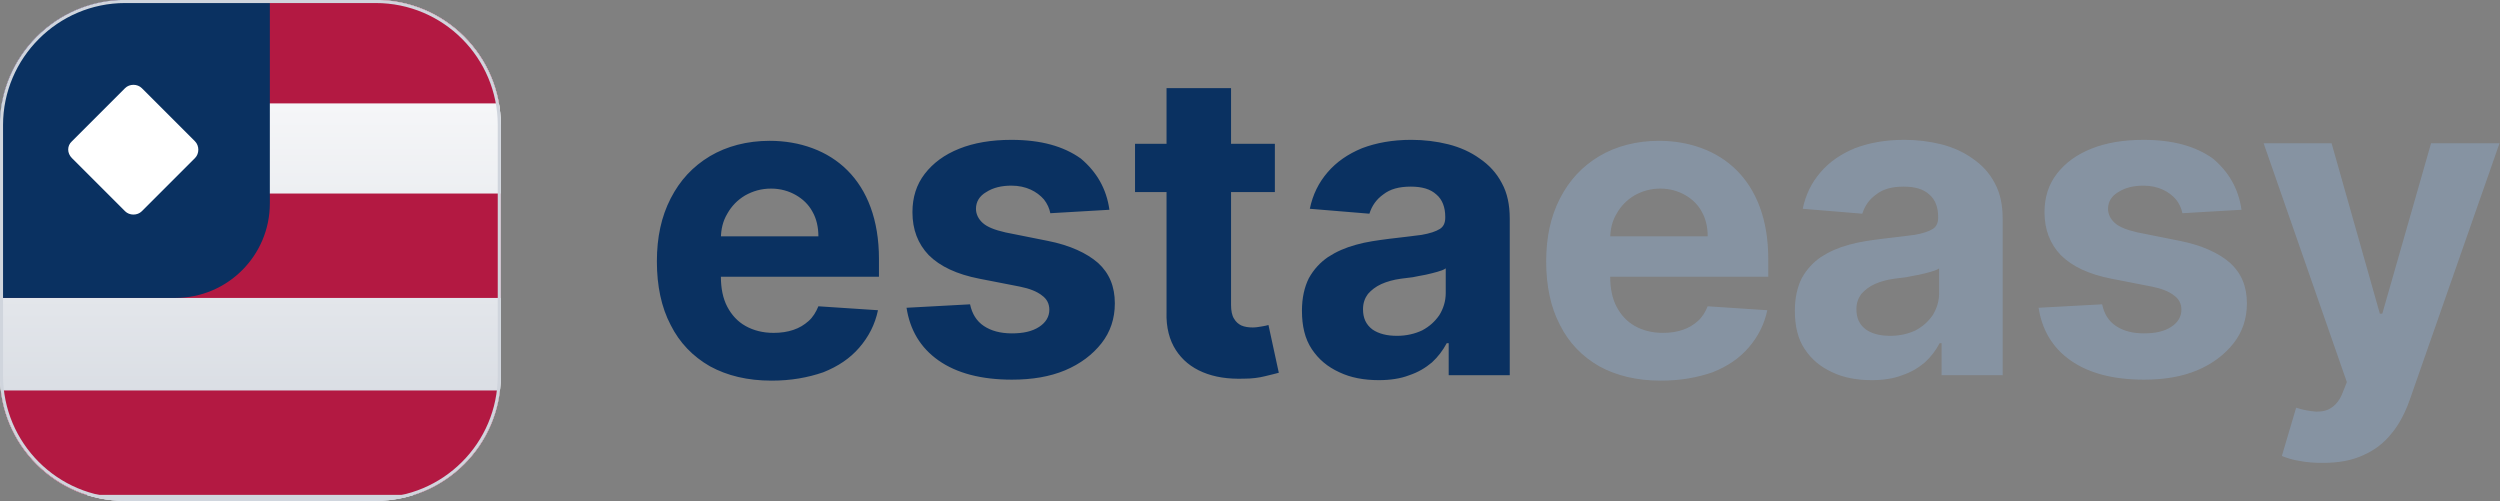
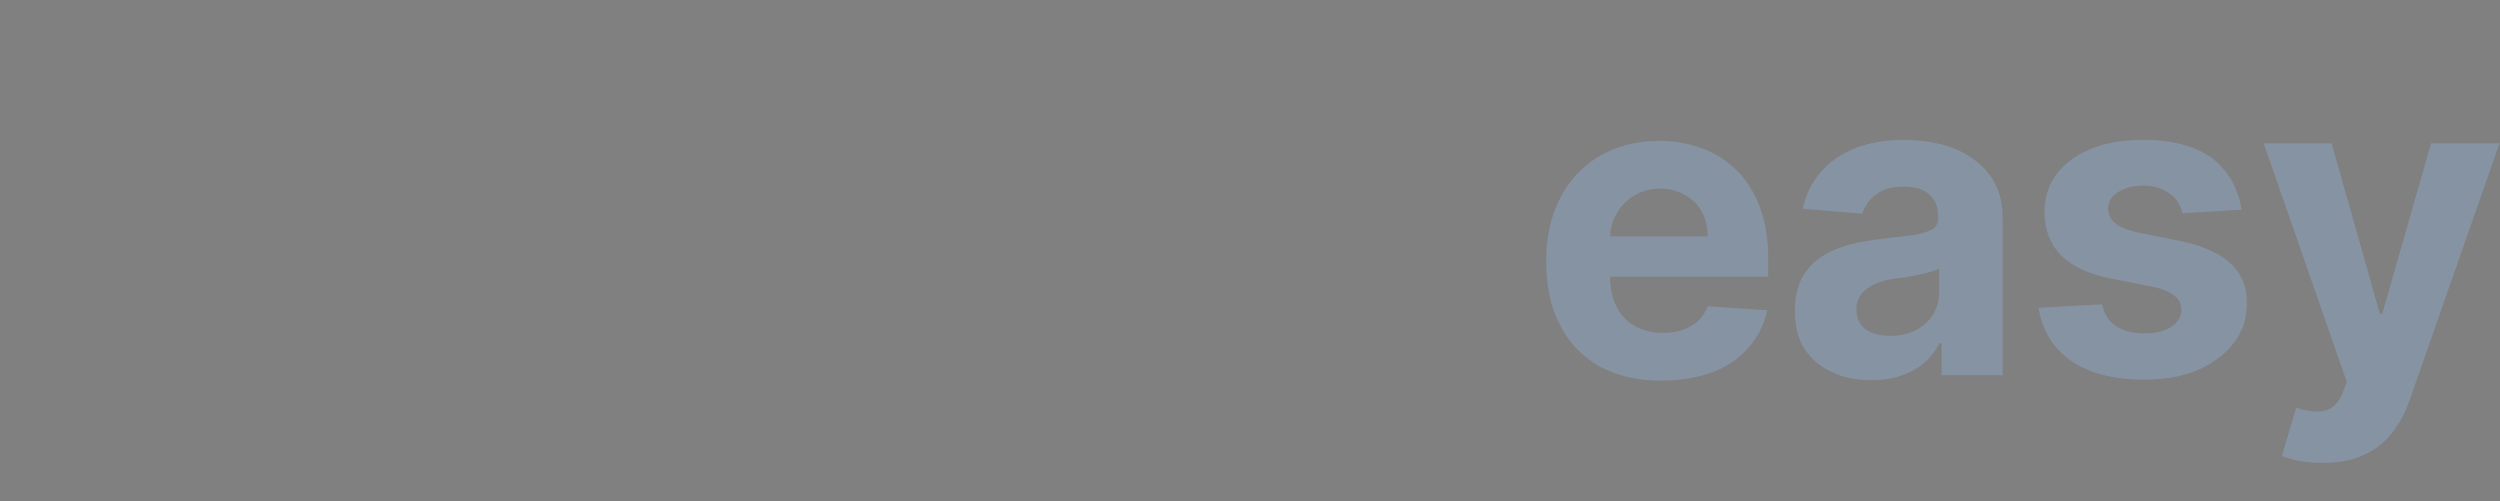
<svg xmlns="http://www.w3.org/2000/svg" xmlns:xlink="http://www.w3.org/1999/xlink" version="1.1" id="Ebene_1" x="0px" y="0px" viewBox="0 0 507.7 101.8" style="enable-background:new 0 0 507.7 101.8;" xml:space="preserve">
  <rect x="0" y="0" width="507.7" height="101.8" fill="#808080" stroke="none" />
  <style type="text/css"> .st0{fill:#0A3161;} .st1{fill:#8693A2;} .st2{clip-path:url(#SVGID_00000057841554850323585880000018298930510702985354_);} .st3{fill:#FFFFFF;} .st4{fill:url(#SVGID_00000041991623482513221670000016809271852464055700_);} .st5{fill:#B31942;} .st6{fill:none;stroke:#D0D5DD;stroke-width:0.636;} </style>
-   <path class="st0" d="M156.7,77.3c-4.9,0-9-1-12.5-2.9c-3.5-2-6.2-4.8-8-8.4c-1.9-3.6-2.8-8-2.8-12.9c0-4.9,0.9-9.1,2.8-12.8 c1.9-3.7,4.5-6.5,8-8.6c3.4-2,7.5-3.1,12.1-3.1c3.1,0,6,0.5,8.7,1.5c2.7,1,5.1,2.5,7.1,4.5c2,2,3.6,4.5,4.7,7.5 c1.1,3,1.7,6.5,1.7,10.5v3.6h-39.8V48h27.5c0-1.9-0.4-3.6-1.2-5c-0.8-1.5-2-2.6-3.4-3.4c-1.4-0.8-3.1-1.3-5-1.3 c-2,0-3.7,0.5-5.3,1.4c-1.5,0.9-2.7,2.1-3.6,3.7c-0.9,1.5-1.3,3.2-1.3,5.1v7.7c0,2.3,0.4,4.4,1.3,6.1c0.9,1.7,2.1,3,3.7,3.9 c1.6,0.9,3.5,1.4,5.7,1.4c1.5,0,2.8-0.2,4-0.6c1.2-0.4,2.2-1,3.1-1.8s1.5-1.8,2-3l12.1,0.8c-0.6,2.9-1.9,5.4-3.8,7.6 c-1.9,2.2-4.3,3.8-7.3,5C164,76.7,160.6,77.3,156.7,77.3z M225.3,42.6l-12,0.7c-0.2-1-0.6-1.9-1.3-2.8c-0.7-0.8-1.6-1.5-2.7-2 c-1.1-0.5-2.4-0.8-3.9-0.8c-2,0-3.7,0.4-5.1,1.3c-1.4,0.8-2.1,2-2.1,3.4c0,1.1,0.5,2.1,1.4,2.9c0.9,0.8,2.4,1.4,4.6,1.9l8.5,1.7 c4.6,0.9,8,2.5,10.3,4.5c2.3,2.1,3.4,4.8,3.4,8.2c0,3.1-0.9,5.8-2.7,8.1c-1.8,2.3-4.3,4.2-7.4,5.5c-3.1,1.3-6.7,1.9-10.8,1.9 c-6.2,0-11.2-1.3-14.9-3.9c-3.7-2.6-5.8-6.2-6.5-10.7l12.9-0.7c0.4,1.9,1.3,3.4,2.8,4.4c1.5,1,3.4,1.5,5.7,1.5 c2.3,0,4.1-0.4,5.5-1.3c1.4-0.9,2.1-2.1,2.1-3.5c0-1.2-0.5-2.2-1.5-2.9c-1-0.8-2.5-1.4-4.5-1.8l-8.2-1.6c-4.6-0.9-8-2.5-10.3-4.8 c-2.2-2.3-3.3-5.2-3.3-8.7c0-3,0.8-5.6,2.5-7.8c1.7-2.2,4-3.9,7-5.1c3-1.2,6.5-1.8,10.6-1.8c6,0,10.6,1.3,14.1,3.8 C222.7,34.9,224.7,38.3,225.3,42.6z M258.9,29.2V39h-28.4v-9.8H258.9z M236.9,17.9H250v44c0,1.2,0.2,2.2,0.6,2.8 c0.4,0.7,0.9,1.1,1.5,1.4c0.7,0.3,1.5,0.4,2.3,0.4c0.6,0,1.2-0.1,1.8-0.2c0.6-0.1,1.1-0.2,1.4-0.3l2.1,9.7c-0.7,0.2-1.6,0.4-2.8,0.7 c-1.2,0.3-2.6,0.5-4.3,0.5c-3.2,0.1-5.9-0.3-8.3-1.3c-2.4-1-4.2-2.5-5.5-4.5c-1.3-2-2-4.6-1.9-7.7V17.9z M280,77.2 c-3,0-5.7-0.5-8-1.6c-2.4-1.1-4.2-2.6-5.6-4.7c-1.4-2.1-2-4.7-2-7.8c0-2.6,0.5-4.8,1.4-6.6c1-1.8,2.3-3.2,3.9-4.3 c1.7-1.1,3.5-1.9,5.7-2.5c2.1-0.6,4.4-0.9,6.7-1.2c2.7-0.3,5-0.6,6.6-0.8c1.7-0.3,2.9-0.7,3.7-1.2c0.8-0.5,1.1-1.3,1.1-2.3v-0.2 c0-1.9-0.6-3.5-1.8-4.5c-1.2-1.1-2.9-1.6-5.2-1.6c-2.4,0-4.2,0.5-5.6,1.6c-1.4,1-2.3,2.3-2.8,3.9l-12.1-1c0.6-2.9,1.8-5.3,3.6-7.4 c1.8-2.1,4.1-3.7,7-4.9c2.9-1.1,6.2-1.7,10-1.7c2.6,0,5.1,0.3,7.5,0.9c2.4,0.6,4.6,1.6,6.4,2.9c1.9,1.3,3.4,2.9,4.5,5 c1.1,2,1.6,4.4,1.6,7.2v31.8h-12.4v-6.5h-0.4c-0.8,1.5-1.8,2.8-3,3.9c-1.3,1.1-2.8,2-4.6,2.6C284.4,76.9,282.3,77.2,280,77.2z M283.7,68.2c1.9,0,3.6-0.4,5.1-1.1c1.5-0.8,2.6-1.8,3.5-3.1c0.8-1.3,1.3-2.8,1.3-4.5v-5c-0.4,0.3-1,0.5-1.7,0.7 c-0.7,0.2-1.5,0.4-2.4,0.6c-0.9,0.2-1.8,0.3-2.6,0.5c-0.9,0.1-1.7,0.2-2.4,0.3c-1.5,0.2-2.9,0.6-4,1.1c-1.1,0.5-2,1.2-2.7,2 c-0.6,0.8-1,1.8-1,3.1c0,1.8,0.6,3.1,1.9,4.1C280,67.8,281.7,68.2,283.7,68.2z" />
  <path class="st1" d="M337.3,77.3c-4.9,0-9-1-12.5-2.9c-3.5-2-6.2-4.8-8-8.4c-1.9-3.6-2.8-8-2.8-12.9c0-4.9,0.9-9.1,2.8-12.8 c1.9-3.7,4.5-6.5,8-8.6c3.4-2,7.5-3.1,12.1-3.1c3.1,0,6,0.5,8.7,1.5c2.7,1,5.1,2.5,7.1,4.5c2,2,3.6,4.5,4.7,7.5 c1.1,3,1.7,6.5,1.7,10.5v3.6h-39.8V48h27.5c0-1.9-0.4-3.6-1.2-5c-0.8-1.5-2-2.6-3.4-3.4c-1.4-0.8-3.1-1.3-5-1.3 c-2,0-3.7,0.5-5.3,1.4c-1.5,0.9-2.7,2.1-3.6,3.7c-0.9,1.5-1.3,3.2-1.3,5.1v7.7c0,2.3,0.4,4.4,1.3,6.1c0.9,1.7,2.1,3,3.7,3.9 c1.6,0.9,3.5,1.4,5.7,1.4c1.5,0,2.8-0.2,4-0.6c1.2-0.4,2.2-1,3.1-1.8c0.9-0.8,1.5-1.8,2-3l12.1,0.8c-0.6,2.9-1.9,5.4-3.8,7.6 c-1.9,2.2-4.3,3.8-7.3,5C344.6,76.7,341.2,77.3,337.3,77.3z M380.1,77.2c-3,0-5.7-0.5-8-1.6c-2.4-1.1-4.2-2.6-5.6-4.7 c-1.4-2.1-2-4.7-2-7.8c0-2.6,0.5-4.8,1.4-6.6c1-1.8,2.3-3.2,3.9-4.3c1.7-1.1,3.5-1.9,5.7-2.5c2.1-0.6,4.4-0.9,6.7-1.2 c2.7-0.3,5-0.6,6.6-0.8c1.7-0.3,2.9-0.7,3.7-1.2c0.8-0.5,1.1-1.3,1.1-2.3v-0.2c0-1.9-0.6-3.5-1.8-4.5c-1.2-1.1-2.9-1.6-5.2-1.6 c-2.4,0-4.2,0.5-5.6,1.6c-1.4,1-2.3,2.3-2.8,3.9l-12.1-1c0.6-2.9,1.8-5.3,3.6-7.4c1.8-2.1,4.1-3.7,7-4.9c2.9-1.1,6.2-1.7,10-1.7 c2.6,0,5.1,0.3,7.5,0.9c2.4,0.6,4.6,1.6,6.4,2.9c1.9,1.3,3.4,2.9,4.5,5c1.1,2,1.6,4.4,1.6,7.2v31.8h-12.4v-6.5h-0.4 c-0.8,1.5-1.8,2.8-3,3.9c-1.3,1.1-2.8,2-4.6,2.6C384.5,76.9,382.4,77.2,380.1,77.2z M383.9,68.2c1.9,0,3.6-0.4,5.1-1.1 c1.5-0.8,2.6-1.8,3.5-3.1c0.8-1.3,1.3-2.8,1.3-4.5v-5c-0.4,0.3-1,0.5-1.7,0.7c-0.7,0.2-1.5,0.4-2.4,0.6c-0.9,0.2-1.8,0.3-2.6,0.5 c-0.9,0.1-1.7,0.2-2.4,0.3c-1.5,0.2-2.9,0.6-4,1.1c-1.1,0.5-2,1.2-2.7,2c-0.6,0.8-1,1.8-1,3.1c0,1.8,0.6,3.1,1.9,4.1 C380.2,67.8,381.8,68.2,383.9,68.2z M455.2,42.6l-12,0.7c-0.2-1-0.6-1.9-1.3-2.8c-0.7-0.8-1.6-1.5-2.7-2c-1.1-0.5-2.4-0.8-3.9-0.8 c-2,0-3.7,0.4-5.1,1.3c-1.4,0.8-2.1,2-2.1,3.4c0,1.1,0.5,2.1,1.4,2.9c0.9,0.8,2.4,1.4,4.6,1.9l8.5,1.7c4.6,0.9,8,2.5,10.3,4.5 c2.3,2.1,3.4,4.8,3.4,8.2c0,3.1-0.9,5.8-2.7,8.1c-1.8,2.3-4.3,4.2-7.4,5.5c-3.1,1.3-6.7,1.9-10.8,1.9c-6.2,0-11.2-1.3-14.9-3.9 c-3.7-2.6-5.8-6.2-6.5-10.7l12.9-0.7c0.4,1.9,1.3,3.4,2.8,4.4c1.5,1,3.4,1.5,5.7,1.5c2.3,0,4.1-0.4,5.5-1.3c1.4-0.9,2.1-2.1,2.1-3.5 c0-1.2-0.5-2.2-1.5-2.9c-1-0.8-2.5-1.4-4.5-1.8l-8.2-1.6c-4.6-0.9-8-2.5-10.3-4.8c-2.2-2.3-3.3-5.2-3.3-8.7c0-3,0.8-5.6,2.5-7.8 c1.7-2.2,4-3.9,7-5.1c3-1.2,6.5-1.8,10.6-1.8c6,0,10.6,1.3,14.1,3.8C452.6,34.9,454.6,38.3,455.2,42.6z M471.7,94 c-1.7,0-3.2-0.1-4.7-0.4c-1.4-0.2-2.6-0.6-3.6-1l2.9-9.8c1.5,0.5,2.9,0.7,4.1,0.8c1.2,0,2.3-0.2,3.2-0.9c0.9-0.6,1.7-1.7,2.2-3.1 l0.8-2l-16.9-48.5h13.8l9.8,34.6h0.5l9.9-34.6h13.9l-18.3,52.3c-0.9,2.5-2.1,4.8-3.6,6.6c-1.5,1.9-3.4,3.4-5.7,4.4 C477.7,93.5,475,94,471.7,94z" />
  <g>
    <g>
      <defs>
-         <path id="SVGID_1_" d="M25.4,0h50.9c14.1,0,25.4,11.4,25.4,25.4v50.9c0,14.1-11.4,25.4-25.4,25.4H25.4C11.4,101.8,0,90.4,0,76.3 V25.4C0,11.4,11.4,0,25.4,0z" />
-       </defs>
+         </defs>
      <clipPath id="SVGID_00000094607481056613899460000012109836917664393616_">
        <use xlink:href="#SVGID_1_" style="overflow:visible;" />
      </clipPath>
      <g style="clip-path:url(#SVGID_00000094607481056613899460000012109836917664393616_);">
        <path class="st3" d="M25.4,0h50.9c14.1,0,25.4,11.4,25.4,25.4v50.9c0,14.1-11.4,25.4-25.4,25.4H25.4C11.4,101.8,0,90.4,0,76.3 V25.4C0,11.4,11.4,0,25.4,0z" />
        <linearGradient id="SVGID_00000062180291811839997360000014629966275576291754_" gradientUnits="userSpaceOnUse" x1="50.899" y1="108.154" x2="50.899" y2="6.356" gradientTransform="matrix(1 0 0 -1 0 108.154)">
          <stop offset="0" style="stop-color:#FFFFFF" />
          <stop offset="1" style="stop-color:#D0D5DD" />
        </linearGradient>
        <path style="fill:url(#SVGID_00000062180291811839997360000014629966275576291754_);" d="M25.4,0h50.9 c14.1,0,25.4,11.4,25.4,25.4v50.9c0,14.1-11.4,25.4-25.4,25.4H25.4C11.4,101.8,0,90.4,0,76.3V25.4C0,11.4,11.4,0,25.4,0z" />
-         <rect x="-5.4" y="79.3" class="st5" width="139" height="21.2" />
        <rect x="-5.4" y="39.3" class="st5" width="131.3" height="21.2" />
        <rect x="-5.4" y="-0.2" class="st5" width="139" height="21.2" />
        <path class="st0" d="M-5.4-0.8h60.2v42.1c0,10.6-8.6,19.2-19.2,19.2H-5.4V-0.8z" />
        <path class="st3" d="M14.6,28.7l10.8-10.8c0.9-0.9,2.5-0.9,3.4,0l10.8,10.8c0.9,0.9,0.9,2.5,0,3.4L28.8,42.9 c-0.9,0.9-2.5,0.9-3.4,0L14.6,32.1C13.6,31.1,13.6,29.6,14.6,28.7z" />
      </g>
    </g>
-     <path class="st6" d="M25.4,0.3h50.9c13.9,0,25.1,11.3,25.1,25.1v50.9c0,13.9-11.3,25.1-25.1,25.1H25.4c-13.9,0-25.1-11.3-25.1-25.1 V25.4C0.3,11.6,11.6,0.3,25.4,0.3z" />
  </g>
</svg>